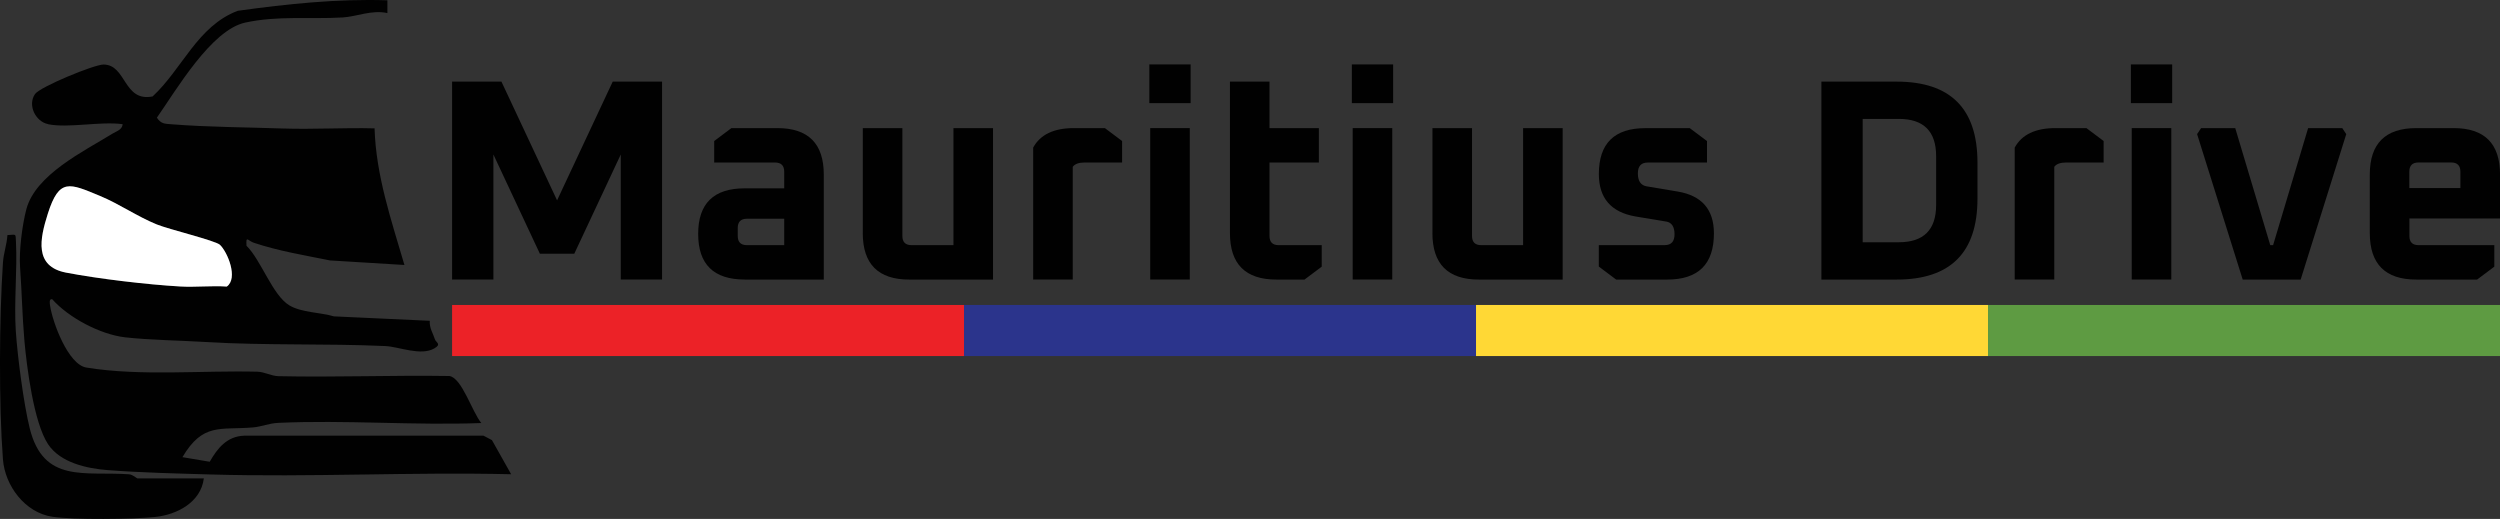
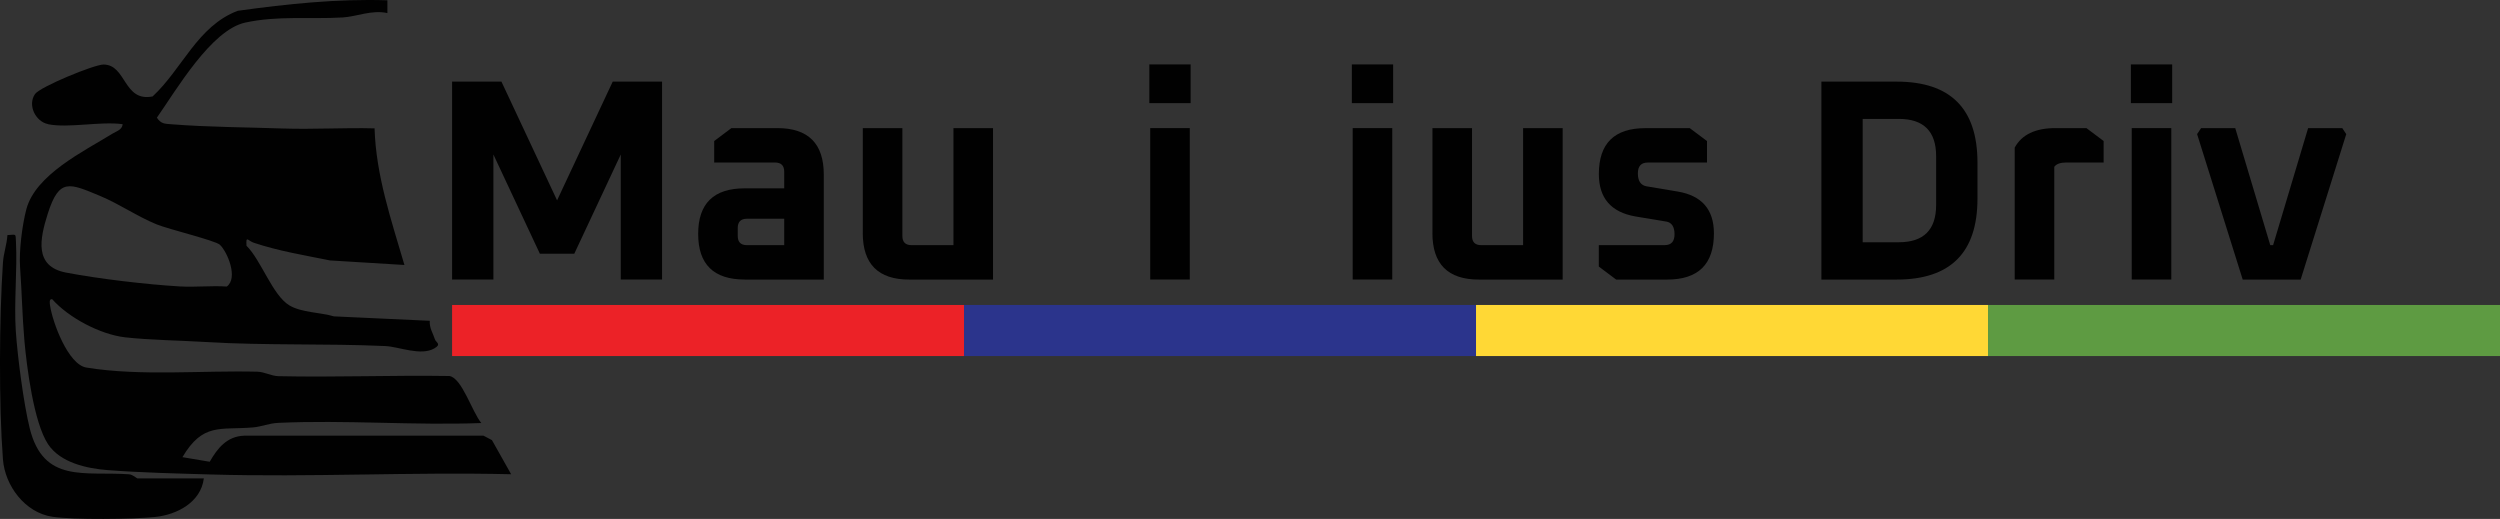
<svg xmlns="http://www.w3.org/2000/svg" id="Layer_1" viewBox="0 0 592.69 123.02">
  <rect x="0" y="0" width="592.69" height="123.02" fill="#333333" stroke="none" />
  <defs>
    <style>.cls-1{fill:#010101;}.cls-2{fill:#5e9b42;}.cls-3{fill:#ec2227;}.cls-4{fill:#2b348c;}.cls-5{fill:#fff;}.cls-6{fill:#ffd835;}</style>
  </defs>
  <path class="cls-1" d="M11.37,29.42c-2.96-.61-4.88-4.5-3.07-7.12,1.19-1.72,14.05-7.01,16.24-7,5.46.02,4.69,8.95,11.65,7.56,7.08-6.6,10.61-16.67,20.17-20.3C68.13.93,79.96-.32,91.84.07v3.03c-3.71-.82-7.32.85-10.61,1.04-7.72.45-15.29-.47-23.08,1.21-8.08,1.75-16.34,15.96-20.96,22.55,1.01,1.51,1.89,1.43,3.49,1.56,8.46.68,17.88.71,26.33,1,7.24.25,14.55-.23,21.79-.03.33,11.15,3.98,21.82,7.08,32.39l-17.64-1.08c-6.07-1.23-12.18-2.22-18.07-4.19-1.4-.47-1.91-1.86-1.73.72,3.46,3.39,6.17,11.74,10.17,14.13,2.88,1.72,7.31,1.63,10.55,2.6l22.73,1.05c-.14,1.69.77,2.97,1.21,4.37.25.81,1.65,1.14-.12,2.17-3.22,1.87-8.44-.41-11.63-.55-14.18-.64-28.4-.1-42.56-.96-5.96-.36-13.46-.47-19.13-1.11-5.85-.67-13.36-4.62-17.28-9.03-.78-.15-.6.92-.51,1.52.59,3.95,4.27,13.97,8.61,14.68,12.82,2.09,27.35.65,40.52.98,1.72.04,3.29,1.02,5.01,1.06,13.49.3,27.03-.26,40.53-.04,2.96.43,5.41,8.58,7.57,11.15-15.88.6-32.3-.77-48.13-.04-2.24.1-3.98.91-6,1.08-7.76.66-11.86-1.18-16.73,7.05l6.47,1.09c1.83-3.21,4.11-6.05,8.17-6.18h56.74s2,1.05,2,1.05l4.55,8.09c-23.75-.56-47.65.74-71.4.05-7.79-.23-16.46-.43-24.27-1.03-4.93-.38-11.19-1.75-14.11-6.13-3.39-5.11-5.07-18.33-5.63-24.74-.49-5.65-.6-11.56-1.01-17.2-.28-3.86.49-9.96,1.48-13.75,2.16-8.23,13.6-13.74,20.48-17.98.9-.55,2.27-.9,2.35-2.21-5.21-.73-12.87.99-17.71,0ZM52.12,58.02c-1.07-.99-12.07-3.65-14.94-4.81-4.55-1.84-8.96-4.9-13.48-6.77-7.23-2.99-9.66-4.32-12.37,4.21-1.89,5.97-3.28,12.51,4.31,13.97,7.7,1.48,19.25,2.84,27.07,3.29,3.66.21,7.38-.23,11.05.02,2.77-1.98.16-8.24-1.65-9.92Z" />
  <path class="cls-1" d="M48.32,113.43c-.69,5.64-6.38,8.62-11.61,9.14s-19.12.7-24.29-.06c-6.48-.95-11.24-7.35-11.72-13.59-.99-12.95-.88-33.63,0-46.65.16-2.35.92-4.27,1.06-6.54,2.14-.08,1.92-.46,2.02,1.51.35,6.99-.49,14.38-.03,21.29.41,6.05,1.86,17.22,3.3,23.02,3.25,13.08,12.98,10.17,23.52,10.89.97.07,1.81.98,2.05.98h15.69Z" />
-   <path class="cls-5" d="M52.12,58.02c1.81,1.68,4.42,7.94,1.65,9.92-3.66-.25-7.39.19-11.05-.02-7.83-.45-19.38-1.81-27.07-3.29-7.59-1.46-6.21-8-4.31-13.97,2.71-8.53,5.14-7.2,12.37-4.21,4.52,1.87,8.93,4.93,13.48,6.77,2.87,1.16,13.86,3.82,14.94,4.81Z" />
  <path class="cls-1" d="M107.18,66.27V19.35h11.7l13.19,28.15,13.19-28.15h11.7v46.92h-9.79v-29.65l-11.02,23.53h-8.16l-11.02-23.53v29.65h-9.79Z" />
  <path class="cls-1" d="M176.54,66.27c-7.34,0-11.02-3.6-11.02-10.81s3.67-10.81,11.02-10.81h9.38v-3.94c0-1.45-.73-2.18-2.18-2.18h-14.42v-5.1l4.08-3.06h10.88c7.34,0,11.02,3.67,11.02,11.02v24.89h-18.77ZM174.9,55.94c0,1.45.72,2.18,2.18,2.18h8.84v-6.26h-8.84c-1.45,0-2.18.73-2.18,2.18v1.9Z" />
  <path class="cls-1" d="M204.55,55.26v-24.89h9.38v25.57c0,1.45.72,2.18,2.18,2.18h9.93v-27.74h9.38v35.9h-19.86c-7.34,0-11.02-3.67-11.02-11.02Z" />
-   <path class="cls-1" d="M244.94,66.27v-31.28c1.68-3.08,4.9-4.62,9.66-4.62h7.34l4.08,3.06v5.1h-8.91c-1.36,0-2.29.34-2.79,1.02v26.72h-9.38Z" />
  <path class="cls-1" d="M272.48,24.45v-9.18h9.79v9.18h-9.79ZM272.69,66.27V30.37h9.38v35.9h-9.38Z" />
-   <path class="cls-1" d="M291.59,55.26V19.35h9.38v11.02h11.7v8.16h-11.7v17.41c0,1.45.72,2.18,2.18,2.18h10.2v5.1l-4.08,3.06h-6.66c-7.34,0-11.02-3.67-11.02-11.02Z" />
  <path class="cls-1" d="M320.49,24.45v-9.18h9.79v9.18h-9.79ZM320.69,66.27V30.37h9.38v35.9h-9.38Z" />
  <path class="cls-1" d="M339.6,55.26v-24.89h9.38v25.57c0,1.45.72,2.18,2.18,2.18h9.93v-27.74h9.38v35.9h-19.86c-7.34,0-11.02-3.67-11.02-11.02Z" />
  <path class="cls-1" d="M379.04,63.21v-5.1h15.64c1.54,0,2.31-.86,2.31-2.58s-.64-2.76-1.9-2.99l-7.34-1.22c-5.8-1-8.7-4.35-8.7-10.06,0-7.25,3.67-10.88,11.02-10.88h10.54l4.08,3.06v5.1h-14.08c-1.54,0-2.31.86-2.31,2.58,0,1.81.7,2.83,2.11,3.06l7.28,1.22c5.76.95,8.64,4.26,8.64,9.93,0,7.3-3.7,10.95-11.08,10.95h-12.1l-4.08-3.06Z" />
  <path class="cls-1" d="M431.81,66.27V19.35h17.82c12.78,0,19.18,6.39,19.18,19.18v8.57c0,12.78-6.39,19.18-19.18,19.18h-17.82ZM441.6,57.43h8.57c5.89,0,8.84-2.95,8.84-8.84v-11.56c0-5.89-2.95-8.84-8.84-8.84h-8.57v29.24Z" />
  <path class="cls-1" d="M477.64,66.27v-31.28c1.68-3.08,4.9-4.62,9.66-4.62h7.34l4.08,3.06v5.1h-8.91c-1.36,0-2.29.34-2.79,1.02v26.72h-9.38Z" />
  <path class="cls-1" d="M505.18,24.45v-9.18h9.79v9.18h-9.79ZM505.38,66.27V30.37h9.38v35.9h-9.38Z" />
  <path class="cls-1" d="M520.88,31.8l.95-1.43h8.09l8.3,27.74h.68l8.3-27.74h8.09l.95,1.43-10.81,34.48h-13.74l-10.81-34.48Z" />
-   <path class="cls-1" d="M561.82,55.26v-13.87c0-7.34,3.67-11.02,11.02-11.02h8.84c7.34,0,11.02,3.67,11.02,11.02v10.4h-21.49v4.15c0,1.45.72,2.18,2.18,2.18h17.95v5.1l-4.08,3.06h-14.42c-7.34,0-11.02-3.67-11.02-11.02ZM571.2,44.58h12.1v-3.88c0-1.45-.73-2.18-2.18-2.18h-7.75c-1.45,0-2.18.73-2.18,2.18v3.88Z" />
  <rect class="cls-3" x="107.18" y="72.3" width="121.38" height="12.11" />
  <rect class="cls-4" x="228.55" y="72.3" width="121.38" height="12.11" />
  <rect class="cls-6" x="349.93" y="72.3" width="121.38" height="12.11" />
  <rect class="cls-2" x="471.31" y="72.3" width="121.38" height="12.11" />
</svg>